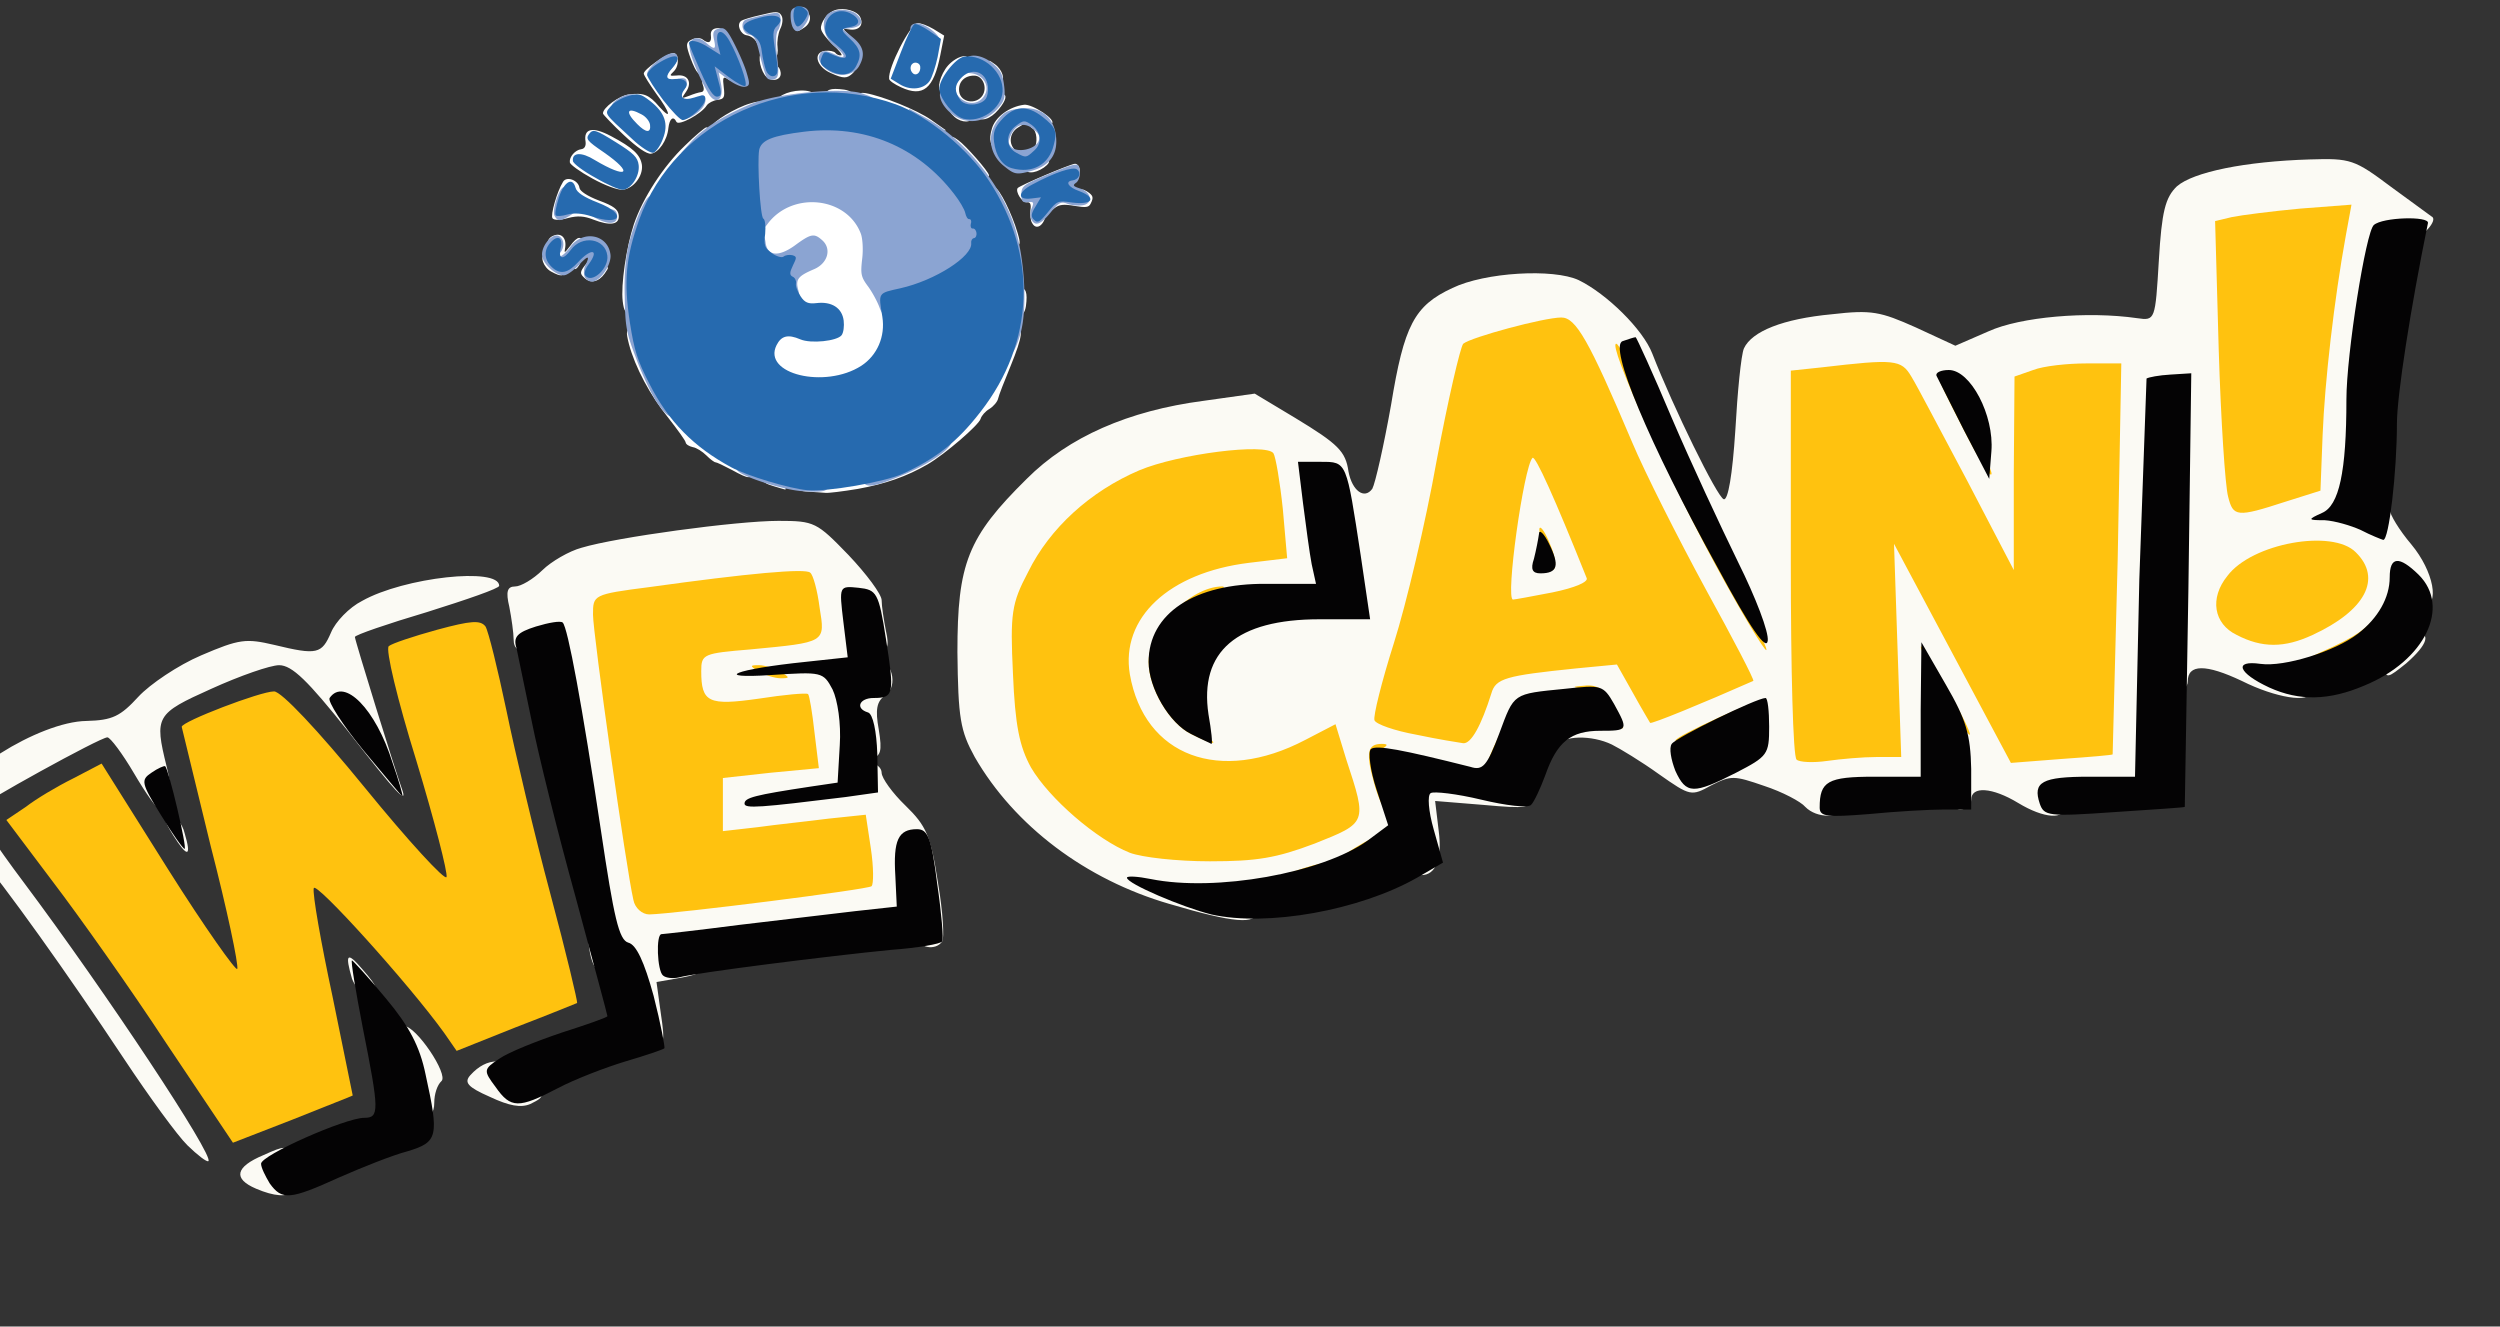
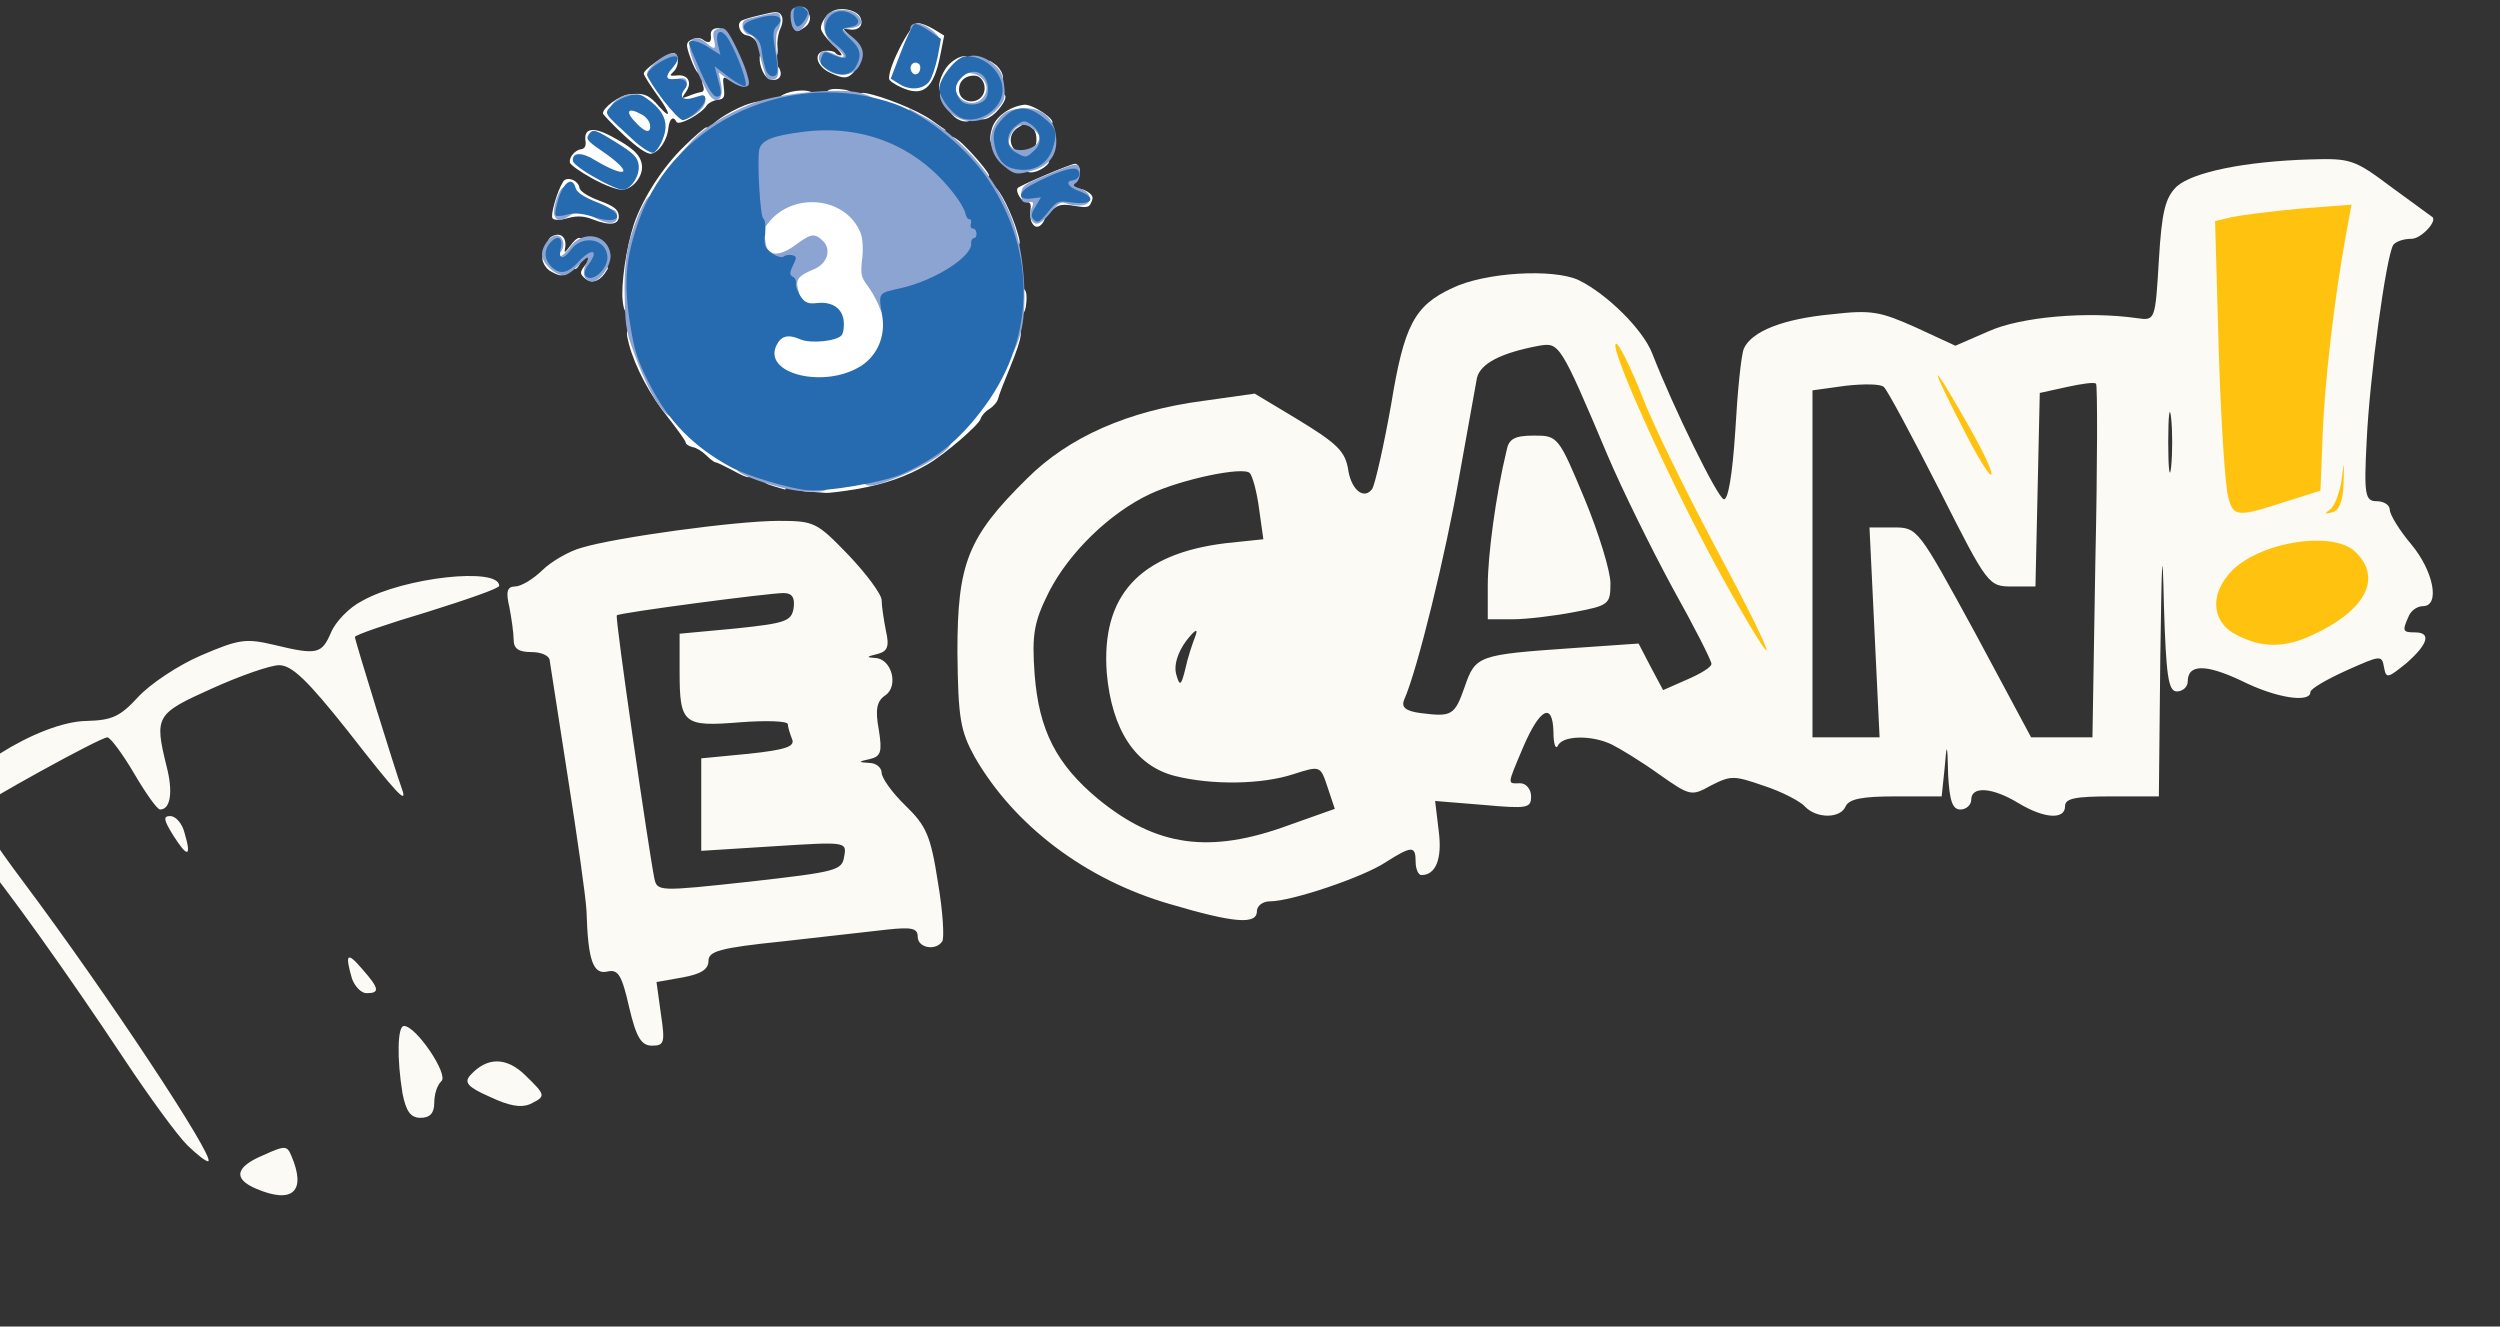
<svg xmlns="http://www.w3.org/2000/svg" width="343" height="182" viewBox="0 0 381.11 202.22">
  <rect x="0" y="0" width="381.11" height="202.22" fill="#333333" stroke="none" />
  <path d="M39.031 181.204c-3.52-1.5-3.19-3.3 1.1-5.1 3.3-1.5 3.63-1.5 4.29.1 2.31 5.4.22 7.4-5.39 5zm-10.45-6.6c-1.54-1.5-5.83-7.4-9.68-13.2-8.69-13.1-18.04-26.2-22.77-31.8-1.98-2.4-3.63-5.4-3.63-6.6 0-4.5 13.42-13 20.68-13.1 3.96-.1 5.17-.7 7.92-3.7 1.76-1.9 6.05-4.8 9.57-6.3 5.83-2.5 6.82-2.6 11.11-1.6 6.6 1.6 7.26 1.4 8.69-1.9.66-1.6 2.75-3.8 4.73-4.8 6.38-3.6 20.9-5.2 20.9-2.3 0 .4-4.95 2.1-11 4-6.05 1.8-11 3.5-11 3.8 0 .5 6.16 20.4 7.15 23.1s-.77.8-8.25-8.8c-6.05-7.6-8.47-10-10.45-10-1.32 0-5.94 1.6-10.34 3.6-8.47 3.8-8.69 4.2-6.82 11.8.99 3.8.66 6.6-.99 6.6-.44 0-2.2-2.5-3.96-5.5s-3.63-5.5-4.07-5.5c-1.1 0-19.36 10.1-20.02 11-.33.4 2.97 5.4 7.26 11.1 12.65 16.9 29.04 41.7 28.16 42.5-.22.2-1.65-.9-3.19-2.4zm32.78-7.9c-.88-5.4-.77-10.3.22-10.3 1.87 0 6.82 7.4 5.72 8.4-.66.6-1.1 2-1.1 3.3 0 1.6-.66 2.3-2.09 2.3-1.54 0-2.2-1-2.75-3.7zm13.31.5c-3.41-1.5-3.96-2.2-2.97-3.3 2.53-2.8 5.5-2.8 8.36 0 3.19 3.1 3.19 3.2.77 4.4-1.43.6-3.19.3-6.16-1.1zm21.23-13.7c-1.1-4.8-1.65-5.8-3.3-5.4-2.2.5-2.97-1.7-3.19-9.2-.11-2.2-1.43-11.4-2.86-20.5l-2.75-17.7c0-.7-1.21-1.3-2.75-1.3-1.98 0-2.75-.5-2.75-1.9 0-1-.33-3.3-.66-5-.55-2.3-.33-3.1.88-3.1.88 0 2.75-1.1 4.18-2.5 1.32-1.3 4.07-2.9 5.94-3.4 5.28-1.6 23.65-4.1 30.03-4.1 5.5 0 5.83.2 10.67 5.2 2.75 2.9 5.06 6 5.06 6.9s.33 3 .66 4.7c.55 2.4.22 3.1-1.32 3.5-1.65.4-1.76.5-.33.6 2.53.1 3.63 4.3 1.54 5.7-1.32.9-1.54 2.2-.99 5.2.55 3.4.33 4.1-1.32 4.5-1.87.4-1.87.5-.11.6.99 0 1.87.7 1.87 1.5s1.65 3.1 3.63 5c3.19 3.1 3.85 4.6 4.95 11.7.77 4.5.99 8.5.66 9-.99 1.5-3.74 1-3.74-.7 0-1.3-.88-1.5-4.62-1.1l-15.95 1.8c-9.68 1-11.33 1.5-11.33 3 0 1.3-1.21 2-3.96 2.5l-3.96.7.66 4.8c.66 4.4.55 4.9-1.32 4.9-1.65 0-2.42-1.2-3.52-5.9zm32.78-22.9c.44-2.3.33-2.3-10.67-1.6l-11.11.7v-7.1-7l7.26-.7c5.61-.6 7.04-1.1 6.6-2.2-.33-.8-.66-1.9-.66-2.3 0-.5-3.3-.6-7.26-.3-8.69.7-9.24.3-9.24-7.8v-5.7l8.58-.8c7.59-.8 8.47-1.1 8.8-3.1.22-1.6-.22-2.3-1.54-2.3-2.2 0-25.08 3-25.41 3.4-.33.2 4.95 36.4 5.72 40.1.44 2 .66 2 14.52.5 13.2-1.5 14.08-1.7 14.41-3.8zm-75.02 18.6c-1.1-3.8-.77-4.2 1.54-1.5 2.64 3 2.75 3.7.66 3.7-.77 0-1.76-1-2.2-2.2zm124.63-11.4c-12.76-3.7-23.65-11.9-29.7-22.4-2.2-4-2.53-5.9-2.64-16 0-13.5 1.54-17.5 10.56-26.4 6.38-6.4 15.51-10.4 26.95-11.9l7.81-1.1 6.16 3.7c6.6 4 7.7 5.1 8.14 8.2.55 2.9 2.42 4.3 3.63 2.6.44-.8 1.76-6.6 2.86-12.8 1.98-12.1 3.52-15.1 9.35-17.8 4.95-2.4 15.4-3 19.25-1.2 4.29 2.1 9.79 7.5 11.22 11.2 3.19 8.2 9.9 21.9 10.89 22.2.66.2 1.32-3.7 1.76-10.4.33-5.9.88-11.6 1.32-12.6 1.21-2.6 5.94-4.5 13.42-5.2 6.05-.7 7.37-.4 12.76 2l6.05 2.8 5.06-2.2c4.84-2.2 15.07-3.1 22.66-2 2.75.4 2.75.3 3.3-8.8.44-7.5.99-9.6 2.75-11.3 2.53-2.2 10.45-3.8 20.24-4.1 6.27-.2 6.82 0 12.43 4.2l6.16 4.5c1.1.5-1.54 3.4-3.08 3.4-1.21 0-2.31.4-2.75.9-1.1 1.7-3.63 20.3-4.07 29.9-.44 8.3-.22 9.2 1.54 9.2 1.1 0 1.98.6 1.98 1.3s1.43 3.1 3.3 5.3c3.41 4.1 4.4 9.4 1.76 9.4-.88 0-1.87.7-2.2 1.6-.99 2.2-.88 2.4.99 2.4 2.53 0 1.98 1.8-1.32 4.7-2.86 2.3-3.08 2.4-3.41.6-.33-1.9-.55-1.8-5.72.5-3.08 1.4-5.5 2.8-5.5 3.3 0 1.7-5.28.9-10.45-1.7-5.5-2.6-8.25-2.6-8.25.1 0 .8-.77 1.5-1.65 1.5-1.32 0-1.65-2.4-1.98-13.2-.22-9.8-.33-7.7-.55 8l-.22 21.2h-7.15c-5.61 0-7.15.3-7.15 1.5 0 2.1-3.19 1.9-7.15-.5s-7.15-2.6-7.15-.5c0 .8-.77 1.5-1.65 1.5-1.21 0-1.65-1.3-1.87-5.2-.11-5.1-.22-5.1-.55-1l-.44 4.2h-7.04c-5.17 0-7.04.4-7.59 1.5-.77 1.9-4.4 1.9-6.16.1-.66-.8-3.52-2.3-6.27-3.2-4.62-1.6-5.06-1.6-8.03-.1-3.08 1.7-3.19 1.7-8.03-1.7-2.64-1.9-5.94-3.9-7.15-4.5-3.08-1.5-7.59-1.4-8.25.2-.33.6-.66-.3-.66-2.1-.11-4.7-2.09-3.6-4.62 2.3-2.53 6-2.42 5.5-.44 5.5.88 0 1.65.9 1.65 2 0 1.8-.55 1.9-7.26 1.3l-7.37-.6.55 4.6c.55 4.2-.44 6.7-2.64 6.7-.44 0-.88-.9-.88-2 0-2.5-.55-2.5-4.51 0-3.41 2.3-14.41 6-17.71 6-1.1 0-1.98.7-1.98 1.5 0 2.1-3.52 1.8-13.31-1.1zm18.15-12l7.04-2.5-1.1-3.3c-1.1-3.3-1.1-3.3-5.17-2-4.84 1.6-12.43 1.7-18.04.3-6.05-1.5-9.68-7-10.45-15.7-.88-11.8 4.95-18.2 18.15-19.8l5.72-.6-.66-4.7c-.33-2.5-.99-5-1.43-5.4-.99-1-10.23.9-15.18 3.2-6.16 2.9-12.32 8.9-15.4 14.9-2.31 4.6-2.64 6.5-2.2 12.6.66 8.5 3.3 13.7 9.68 19 8.91 7.3 17.05 8.4 29.04 4zm89.32-29.4l-.77-16h3.63c3.74 0 3.74.1 12.43 16l8.58 16h4.73 4.62l.44-26.7c.33-14.8.33-27 .11-27.2-.22-.3-2.2 0-4.51.5l-4.07.9-.33 14.8-.33 14.7h-3.52c-3.63 0-3.74-.1-11.11-14.7-4.18-8.2-7.92-15.2-8.47-15.7-.44-.5-3.08-.5-5.83-.2l-5.06.7v26.5 26.4h5.06 5.17l-.77-16zm-62.48 8.3c1.65-4.8 2.09-4.9 16.39-5.9l10.12-.7 1.87 3.6 1.87 3.5 3.63-1.6c2.09-.9 3.74-1.9 3.74-2.4s-2.64-5.7-5.94-11.6c-3.19-5.9-7.7-15-9.9-20.2-7.26-17.2-7.37-17.2-10.45-16.7-5.83 1.1-8.91 2.7-9.46 4.9l-2.75 15.3c-1.98 11.3-6.27 29.1-8.36 33.8-.44 1.1.22 1.7 2.53 2 4.73.6 5.17.4 6.71-4zm-41.03-7.8c.44-1.2-.11-.9-1.43.8-1.32 1.8-1.87 3.7-1.54 5 .55 2 .77 1.9 1.43-.8.33-1.6 1.1-3.9 1.54-5zm170.06-4.8c4.07-2.5 4.73-4.4 1.98-6-1.32-.8-2.97-.5-6.05.9-5.17 2.5-7.15 5.1-4.84 6.4 2.64 1.5 4.84 1.2 8.91-1.3zm-21.34-28.4c-.22-2.1-.44-.4-.44 3.7s.22 5.8.44 3.8c.22-2.1.22-5.5 0-7.5zm18.7 8.3c.11-.1.77-6.5 1.43-14.2.99-13 1.65-17.6 2.86-21.5.55-1.7.55-1.7-8.8-.4l-4.29.6.66 16.7c.22 9.2.88 17.5 1.32 18.5.66 1.4 1.54 1.7 3.74 1.2 1.54-.4 2.97-.8 3.08-.9zm-122.87 17.2c0-4.5 1.21-13.7 2.86-20.5.33-1.8 1.21-2.3 4.18-2.3 3.63 0 3.74.1 7.7 9.6 2.2 5.3 3.96 11.1 3.96 12.9 0 3.2-.22 3.4-5.5 4.4-3.08.6-7.37 1.1-9.35 1.1h-3.85v-5.2zm-200.42 38.1c-1.43-2.3-1.54-2.9-.44-2.9.88 0 1.87 1.2 2.2 2.6 1.1 3.7.44 3.8-1.76.3z" fill="#fbfaf4" />
  <g fill="#ffc20f">
-     <path d="M25.39 159.1c-5.5-8.4-13.31-19.4-17.27-24.6L.97 125l2.97-2c1.54-1.2 4.73-3.1 7.15-4.3l4.4-2.3 10.12 16.1c5.61 8.9 10.45 15.7 10.56 15.2.22-.6-1.54-9-4.07-18.8l-4.4-18.1c0-.8 11.99-5.4 14.08-5.4 1.1 0 6.6 5.8 13.86 14.7 6.6 8.1 12.21 14.2 12.43 13.6s-1.87-8.7-4.62-17.8c-2.86-9.2-4.73-17-4.18-17.4.44-.4 3.74-1.5 7.37-2.5 5.17-1.4 6.6-1.5 7.37-.5.44.7 1.87 6.5 3.19 12.8 1.32 6.4 4.29 19 6.71 28s4.18 16.5 4.07 16.6c-.22.1-4.4 1.8-9.35 3.7l-9.02 3.6-1.87-2.7c-5.39-7.5-19.69-23.3-19.91-22.1-.22.8 1.1 8.3 2.86 16.5l3.08 15.1c-.11.1-4.29 1.7-9.24 3.7l-9.02 3.5-10.12-15.1zm71.17-21.9c-1.1-4.7-6.16-40.6-6.16-43.5 0-3 0-3.1 8.58-4.2 15.07-2.1 23.87-2.9 24.53-2.2.44.3 1.1 2.7 1.43 5.3.88 5.4.99 5.3-10.56 6.4-7.15.6-7.48.7-7.48 3.3 0 4.8 1.1 5.3 8.8 4.2 3.85-.6 7.15-.9 7.48-.7.22.2.66 2.9.99 5.9l.66 5.4-7.37.7-7.26.8v4 4.1l5.28-.6c2.86-.4 7.7-.9 10.78-1.3l5.72-.6.77 5.1c.44 2.9.44 5.5.11 5.8-.55.5-29.81 4.2-33.88 4.3-1.1 0-2.2-1-2.42-2.2zm100.54-4.3c5.06-1.8 7.04-1.7 2.75 0-1.76.8-4.07 1.4-4.95 1.4s.11-.7 2.2-1.4zm-24.86-2.9c-5.06-2-12.32-8.3-15.07-13-1.76-3.2-2.42-6.4-2.75-14.3-.44-9.2-.22-10.7 2.31-15.5 3.3-6.7 9.46-12.3 16.94-15.5 5.94-2.5 19.36-4.2 20.46-2.6.33.5.99 4.3 1.43 8.5l.66 7.5-5.83.7c-12.21 1.5-19.58 8.4-18.15 17 2.2 12.5 13.75 16.8 26.73 10l4.62-2.4 1.65 5.4c3.19 9.7 3.19 9.6-4.84 12.8-5.83 2.2-8.8 2.7-15.95 2.7-5.06 0-10.34-.6-12.21-1.3zm31.57 1.1c3.85-2.8 7.59-4.6 7.59-3.8 0 1-5.5 4.1-7.26 4.1-.44 0-.55-.1-.33-.3zm5.61-11.9c-1.21-4.4-.99-5.8 1.21-5.8.99 0 .99.2 0 .8-1.1.6-1.1 1.7-.22 4.6.66 2.1.88 4 .66 4.2-.22.3-.99-1.4-1.65-3.8zm17.38-2.9c0-.4.77-2.2 1.65-4 .88-1.9 1.54-2.7 1.54-1.9 0 1.4-3.08 7.2-3.19 5.9zm47.08-.5c-.55-.4-.88-13.9-.88-30V56.5l4.73-.5c11.11-1.3 12.1-1.2 13.64 1.4.88 1.4 4.62 8.6 8.58 16l7.04 13.5V72.1l.11-14.7 2.86-1c1.54-.6 5.17-1 8.14-1h5.28l-.55 29.8-.77 29.8c0 .1-3.52.4-7.81.7l-7.7.6-8.91-16.7-8.91-16.7.55 16.3.55 16.2h-3.74c-2.09 0-5.5.3-7.59.6s-4.18.2-4.62-.2zm-92.29-3.9c-3.3-1.6-6.49-7-6.49-11 0-5 6.38-11.5 11.22-11.5.77 0-.33.9-2.42 2.1-5.17 2.8-7.7 5.8-7.7 9.4 0 3.3 2.97 8 6.82 10.7 3.08 2.1 2.42 2.2-1.43.3zm34.32.1c-3.3-.6-6.16-1.6-6.38-2.2s1.1-5.9 2.97-11.8 4.84-18.4 6.49-27.7c1.76-9.4 3.63-17.4 4.07-17.9 1.21-1 12.32-4 14.96-4 2.2 0 4.18 3.4 10.78 19 1.98 4.7 7.04 14.7 11.22 22.4 4.18 7.6 7.48 13.9 7.26 14-7.92 3.5-15.51 6.6-15.73 6.4-.11-.2-1.32-2.2-2.64-4.6l-2.42-4.3-6.27.6c-10.67 1.1-12.21 1.5-12.87 3.8-1.54 4.9-3.08 7.7-4.29 7.6-.66-.1-3.85-.6-7.15-1.3zm20.79-21.7c3.41-.7 5.5-1.6 5.17-2.2-4.84-12.1-7.81-18.7-8.25-18.3-1.32 1.3-4.18 21.6-2.97 21.6.22 0 2.97-.5 6.05-1.1zm-.77-4.2c0-.7-.33-2.2-.77-3.4-1.21-3.4 0-2.8 1.32.7.66 1.6.77 3.2.33 3.4-.44.3-.88 0-.88-.7zm19.47 26.8c0-.7 13.31-6.7 13.86-6.3.22.2-2.86 1.8-6.71 3.6-3.96 1.7-7.15 3-7.15 2.7zm40.92-7.1c-1.98-3.5-3.52-6.8-3.52-7.2.11-.4 1.87 2.4 3.96 6.2 2.09 3.7 3.74 7 3.52 7.2s-1.98-2.6-3.96-6.2zm-50.82 2.7c-.77-1.7-2.31-3.2-3.63-3.4-2.42-.4-2.42-.4 0-.6 1.76-.1 2.97.8 4.18 3 .99 1.7 1.54 3.3 1.32 3.5-.22.3-1.1-.9-1.87-2.5zm-129.8-6.1c-1.43-.9-1.43-1 0-1 .88 0 2.42.5 3.3 1 1.43.9 1.43 1 0 1-.88 0-2.42-.5-3.3-1zm238.15-3c5.28-2.3 7.48-3.8 9.13-6.5.99-1.5 1.21-1.6 1.32-.4 0 2.7-9.35 8.9-13.42 8.9-.77 0 .55-.9 2.97-2z" />
    <path d="M261.56 86.197c-7.48-13.8-16.5-33.8-15.18-33.8.44 0 2.2 3.6 3.96 8 1.65 4.4 6.82 14.8 11.22 23.1 4.51 8.4 8.03 15.4 7.7 15.6-.22.2-3.74-5.6-7.7-12.9zm79.42 10.6c-3.52-1.7-4.18-5.6-1.43-9 3.74-5 16.06-7.2 19.58-3.6 4.07 4 1.43 8.9-6.6 12.6-4.29 2-7.7 2-11.55 0zm-1.32-21.1c-.44-1.6-1.1-11.6-1.43-22.4l-.55-19.6 2.53-.6c1.43-.3 6.16-.9 10.45-1.3l7.81-.6-.88 4.8c-1.76 9.7-3.19 22.1-3.52 30.3l-.33 8.5-5.39 1.7c-7.37 2.4-7.92 2.3-8.69-.8zm15.51 2c.66-.4 1.43-2.4 1.76-4.3.44-3.4.44-3.3.33.4-.11 2.6-.66 4.1-1.76 4.3-1.1.3-1.21.2-.33-.4zm-55.77-12.1c-5.39-10.4-5.28-11.2 0-1.9 2.53 4.3 4.4 8.2 4.18 8.6-.22.5-2.09-2.6-4.18-6.7z" />
  </g>
-   <path d="M41.118 180.403c-.66-1.1-1.32-2.4-1.32-3 0-1.3 12.87-7 15.73-7 2.31 0 2.31-1-.22-13.7-1.1-5.7-1.87-10.3-1.65-10.3.11 0 2.53 2.6 5.17 5.8 3.52 4.2 5.17 7.3 6.05 11.6 2.09 9.5 1.87 10.3-2.75 11.7-2.31.6-7.04 2.5-10.45 4-7.48 3.4-8.69 3.5-10.56.9zm34.43-14.7c-1.87-2.5-1.87-2.7.55-4.3 1.43-1 5.72-2.7 9.57-4 3.74-1.2 6.93-2.3 6.93-2.5s-2.2-8.3-4.84-18.1c-2.75-9.9-5.72-21.9-6.71-26.9l-2.31-11.1c-.55-1.7.11-2.4 2.97-3.3 1.98-.6 3.74-.9 4.07-.6.77.7 2.97 12.6 5.83 31.7 1.98 13.3 2.75 16.7 4.18 17.1 1.21.3 2.42 2.9 3.85 8.1 1.1 4.3 1.76 7.9 1.65 8-.22.2-2.86 1.1-5.94 2-2.97.9-7.7 2.7-10.34 4.1-5.94 3.1-7.15 3.1-9.46-.2zm25.52-17c-.88-.7-1.1-6.3-.22-6.3.22 0 5.61-.6 11.77-1.4l17.71-2.1 6.38-.7-.22-4.7c-.33-5.4.44-7.1 3.3-7.1 1.65 0 2.2 1.3 3.08 8.3.66 4.5.99 8.5.77 8.8-.22.4-3.74 1-7.81 1.3-9.24.9-29.92 3.5-32.34 4.2-.88.2-1.98.1-2.42-.3zm83.6-9.3c-4.4-1.1-12.87-4.7-12.87-5.6 0-.3 1.65-.2 3.63.2 9.9 2 26.18-.9 33.11-5.9l3.08-2.3-1.76-5.4c-.99-3-1.32-5.8-.88-6.2.77-.7 4.84.1 15.18 2.7 1.87.6 2.53-.1 4.4-5.1 2.31-6.2 1.98-6 10.01-6.8 5.5-.6 5.83-.6 7.48 2.3 2.2 4 2.2 4.1-2.09 4.1-4.51 0-6.6 1.7-8.36 6.7-.77 2.1-1.76 4.2-2.2 4.6-.44.5-3.85.1-7.59-.8s-7.26-1.3-7.7-1c-.55.3-.33 2.8.44 5.5l1.43 5.1-3.96 2.3c-8.8 5-22.88 7.5-31.35 5.6zm-160.16-15.2c-2.97-4.8-3.08-5.3-1.43-6.4.99-.7 1.98-1.1 2.09-1 .55.4 3.41 12.6 2.97 12.6-.22 0-1.87-2.3-3.63-5.2zm252.89-1.1c0-4 1.21-4.7 8.36-4.7h7.04v-10.2l.11-10.3 3.74 6.5c3.08 5.3 3.74 7.6 3.85 12.8v6.2h-4.07c-2.31 0-7.48.3-11.55.7-6.38.5-7.48.4-7.48-1zm33.55-.6c-1.1-3.3.33-4.1 7.59-4.1h6.93l.66-30.1 1.1-30.6c.33-.2 1.87-.5 3.63-.6l3.19-.2-.44 33-.55 33.1c0 .1-4.84.4-10.78.8-10.01.7-10.67.6-11.33-1.3zm-197.45 0c0-.9 1.54-1.3 10.12-2.6l4.07-.6.33-5.7c.22-3.3-.33-6.9-1.1-8.5-1.43-2.7-1.65-2.7-9.35-2.2-9.24.6-5.5-.9 5.17-2l6.49-.7-.66-5.4c-.66-5.5-.66-5.5 2.31-5.2 2.75.3 3.08.7 4.18 7.8 1.32 8.4 1.21 9-1.87 9-2.2 0-2.86 1.6-.88 2.2.77.2 1.32 2.9 1.43 6.3l.11 5.9-4.95.7c-12.98 1.6-15.4 1.8-15.4 1zm-58.08-8.1c-3.19-3.9-5.5-7.5-5.17-8 2.2-3.2 7.04 1.7 9.57 9.8.99 2.8 1.65 5.2 1.54 5.2s-2.75-3.2-5.94-7zm199.98 3.1c-.66-1.7-.99-3.5-.55-4.1.66-1 12.98-7 14.3-7 .33 0 .55 2 .55 4.4 0 4.2-.22 4.5-5.06 7-6.49 3.3-7.59 3.3-9.24-.3zm-73.81-5.6c-3.3-1.6-6.49-7-6.49-11 0-7.4 7.04-12 17.93-11.9h7.59l-.66-3c-.33-1.7-.88-5.9-1.32-9.3l-.77-6.3h3.52c3.96 0 3.85-.1 6.05 14.3l1.43 9.7h-7.7c-12.65 0-18.37 4.9-16.94 14.5.44 2.5.66 4.5.44 4.5-.11-.1-1.54-.7-3.08-1.5zm164.34-7.1c-4.73-2.2-5.5-4.2-1.32-3.6 3.63.5 11.33-1.9 14.85-4.6 3.08-2.4 4.84-5.5 4.84-8.6 0-3.2 1.43-3.3 4.4-.4 4.95 4.9.99 13.1-8.25 16.9-5.39 2.3-9.9 2.4-14.52.3zm-84.15-18.4c-10.45-18.9-16.61-33.7-14.41-34.4.88-.3 1.76-.6 1.98-.6.11 0 2.64 5.5 5.5 12.3 2.86 6.7 7.48 16.6 10.12 22 2.64 5.3 4.73 10.7 4.51 12-.22 1.5-2.53-1.7-7.7-11.3zm-27.94-1.2c.33-1.3.66-3 .77-3.8 0-.8.77-.1 1.54 1.5 1.65 3.3 1.32 4.5-1.32 4.5-1.21 0-1.54-.6-.99-2.2zm126.06-4.4c-1.54-.7-3.96-1.4-5.5-1.5-2.64 0-2.64-.1-.44-1.1 2.64-1.1 3.74-6.3 3.74-17.3 0-6.9 2.97-25.6 4.18-26.6 1.32-1.2 8.47-1.4 8.25-.3-2.64 12.9-4.73 26.3-4.73 30.6 0 7.3-1.21 17.8-2.09 17.7-.33-.1-1.87-.7-3.41-1.5zm-60.5-15.2l-4.18-8.3c-.22-.5.66-.9 1.87-.9 3.3 0 6.93 6.9 6.49 12.4l-.33 4.2-3.85-7.4z" fill="#040304" />
  <g transform="matrix(.49 -.06 .06 .49 125.77 37.84)">
    <path d="M-9.001 75.005c-.8-.2-3.2-.6-5.2-1-2.4-.4-3.8-1.1-3.8-2 0-1.3 1.8-1.4 11.3-.9 8.8.5 12.3.3 16.6-1 3-.9 7-1.6 8.8-1.6 2.2 0 3.3-.5 3.3-1.4 0-.8.9-1.7 2-2.1 5.5-1.8 21.5-18.2 26-26.8 2.3-4.3 4.1-6.7 5.3-6.7 2.7 0 2 2.9-2.8 11.5-2.5 4.4-4.8 8.7-5.1 9.6s-1.7 2.2-3 2.8c-1.4.6-2.7 1.8-3.1 2.7-.7 1.8-12.2 9.5-18 12-6.8 2.9-13.6 4.4-22.3 4.9-4.7.2-9.2.2-10 0zm-15.7-4c-4.3-1.8-4.2-3.5.2-3.5 3.1 0 3.5.3 3.5 2.5 0 1.4-.1 2.5-.2 2.5-.2-.1-1.8-.7-3.5-1.5zm-12.1-6.5c-2.3-1.6-4.5-3-4.8-3s-1.5-1.1-2.5-2.4c-1.1-1.4-2.8-2.8-3.9-3.1-1.1-.4-2-1.1-2-1.7s-2-4.2-4.4-8.2c-4.7-7.5-8.3-16.8-9.3-24.1-.5-4-.3-4.5 1.3-4.5 1.5 0 2.2 1.4 3.7 7.3.9 4 1.7 7.9 1.7 8.6s.7 1.9 1.5 2.7c.8.9 1.5 2.6 1.5 4s.6 2.4 1.5 2.4c.8 0 2 1 2.6 2.2 1.8 3.4 10 11.8 14.7 15 3 2.1 4.2 3.6 4.2 5.3 0 3.2-.8 3.1-5.8-.5zm20.3-23.9c-6.2-2.8-8.6-10.7-4.9-16 1.4-2 2.3-2.2 6.8-1.8 2.8.2 6.5 1 8.3 1.7 2.6 1.2 3.4 1.2 4.8 0 1.6-1.3 1.5-1.5-.5-3.2-1.2-1-3.7-1.8-5.6-1.8-2.3 0-3.7-.6-4.4-1.9-1.4-2.7-1.3-11.4.2-12.9.9-.9.5-1.2-2.1-1.2-6 0-7.1-1.3-7.1-8.5 0-6.9.8-8.2 6.3-11.2 3.9-2.1 14.5-2.3 20-.4 2.1.7 4.9 2.8 6.5 4.9 2.4 3.2 2.7 4.4 2.9 12.6.1 5.5.7 10.7 1.7 13.1 2.2 5.8 2.1 15.7-.4 20.4-2.9 5.9-8.4 8.1-19.6 8.1-6.4 0-10-.5-12.9-1.9zm13-39.2c1.5-1.5-1.7-1-4.5.7l-2.5 1.5 3-.6c1.7-.4 3.4-1.1 4-1.6zm59.5 22.1c0-3.3.3-4 2-4 2.1 0 2.5 1.6 1.4 5.8-1.1 3.9-3.4 2.7-3.4-1.8zm-120-14.8c0-5.1 3.1-16.4 6.3-23.2 3.7-7.7 11.2-16.7 18.6-22.2 3.5-2.7 6.8-4.8 7.2-4.8 1.7 0 .9 5.1-.8 5.7-3.6 1.3-19.6 18.6-20.8 22.3-.4 1.1-1.3 2-2.1 2-.9 0-1.4 1.1-1.4 3.4 0 1.9-.4 3.6-1 3.8-.5.2-1.2 4-1.6 8.6-.6 7.1-.9 8.2-2.5 8.2-1.5 0-1.9-.8-1.9-3.8zm119.4-8.2c-.4-3.3-1.1-6-1.5-6-.5 0-.9-1.6-.9-3.6 0-2.4.4-3.4 1.3-3.2 1.4.5 4.3 8.7 5.3 14.8.6 3.6.4 4-1.4 4s-2.2-.8-2.8-6zm-130.4-.6c-1.1-1.3-1-1.9.8-3.7 1.9-1.9 2.2-1.9 2.2-.4 0 1.2.8 1.7 2.7 1.7 2.5 0 2.6 0 .8 2-2.2 2.4-4.8 2.6-6.5.4zM64.4-.003c-.4-.8-.3-2.6 0-4 .5-1.8.2-2.5-.8-2.5-1.5 0-3.2-3.7-2.3-4.7.7-.7 16.7-5.3 18.4-5.3.7 0 1.3.8 1.3 1.9 0 1.9-3.4 3.1-8.6 3.1-2.6 0-3.7 2.4-3.2 6.9.4 4.4-3.5 8.1-4.8 4.6zm-149.2-3.1c-2.2-1.5-3.1-5.4-1.2-5.4.6 0 1-1.1 1-2.4 0-1.6.7-2.7 2.1-3.1 2.6-.8 4.1 1.1 3.3 4-.6 1.9-.5 1.8 1.5-.2 2.8-3 4.1-2.9 4.1.2 0 1.6-.6 2.5-1.5 2.5-.8 0-1.5.5-1.5 1 0 .6.5 1 1.1 1 .8 0 .7.5-.2 1.6-.8 1-1.5 1.2-1.7.5-.6-1.7-3.2-1.3-3.2.4 0 1.9-1 1.9-3.8-.1zM70-5.503c0-2.8.2-3 3.9-3 2.2 0 4.2.5 4.4 1.3.4.9.8.9 1.5-.2.9-1.2 1.3-1.2 2.6-.2 1.8 1.5 1.9 2.1.7 3.9-.7 1.1-1.6 1.1-5 .1-3.3-1-4.7-1-6.2-.1-1.7 1.1-1.9.9-1.9-1.8zm-140-12c-2.6-1.4-4.6-1.8-7.6-1.4-2.5.4-4.4.2-4.8-.5-.6-1 2.4-8.1 4.6-10.8 1.3-1.7 4.8.1 4.8 2.5 0 1 2.1 2.8 5.5 4.6 4.3 2.2 5.5 3.4 5.5 5.2 0 3-3 3.1-8 .4zm118-.9c0-2.3-.5-3-2.2-3.3-1.9-.2-2.4-1-2.6-4.3-.3-3.9-.3-3.9 1.7-2.1 2.1 1.9 8.1 10.7 8.1 11.9 0 .4-1.1.7-2.5.7-2.1 0-2.5-.5-2.5-2.9zm16 .9c0-1.7.7-2 4-2 4.3 0 5.2 1.3 2.1 3-3.3 1.7-6.1 1.2-6.1-1zm-7.6-5.3c-1.9-2.3-2.2-4.3-.8-7.5 1.4-3.5 6.2-6.2 10.8-6.2 2.6 0 9.7 6.1 7.7 6.8-.6.2-1.1 2.1-1.1 4.3 0 3.7-.1 3.9-3.2 3.9-2.5 0-2.9-.3-2-1.2 1.4-1.4 1.6-5.4.2-6.3-.5-.3-.7-1.3-.4-2.3.4-1 .2-1.3-.3-.7-.4.6-2 1.6-3.5 2.2-3 1.3-3.8 4.9-1.6 7.1.9.9.5 1.2-1.7 1.2-1.7-.1-3.5-.6-4.1-1.3zm-125.1-7.3c-3.5-2.5-6.3-5.1-6.3-5.8 0-1.7 2.1-3.6 4-3.6 1 0 1.6-.8 1.6-2.1-.2-4.2 2.7-4.5 8-.8 6.3 4.4 8.3 6.8 8.4 10 0 3.4-3.4 6.9-6.8 6.9-1.6-.1-5.3-2-8.9-4.6zm100.2-3.9c-1.6-1.3-5.7-3.7-9.2-5.2-5-2.3-6.3-3.2-6.3-5.1 0-2 .4-2.2 2.3-1.7 5.2 1.6 15.1 7.1 19 10.6l4.2 3.8H38c-2.2 0-4.6-.9-6.5-2.4zm13.1-1.4c-1.3-1.5-1.4-2-.4-2.4s1-.6.1-.6c-.7-.1-1.3-1.2-1.3-2.6s-.4-2.5-1-2.5c-1.9 0-1-3.8 1.6-6.9 2.5-3 7.4-4.4 7.4-2.1 0 .6.9 1 2 1 1.3 0 2 .7 2 2 0 1.1.5 2 1 2 .6 0 1-1 1-2.2 0-2 .1-2.1 2-.3 2.1 1.9 2.7 5.5 1 5.5-.5 0-1 .9-1 2s.5 2 1 2c1.8 0 1.1 2-1.6 4.5-2.9 2.7-5.9 3.2-6.8 1.3-.5-1-.7-1-1.2 0-.8 1.8-3.8 1.5-5.8-.7zm9.4-5.5c1.9-2.3.8-6.1-1.8-6.4-3-.4-5.2 1.4-5.2 4.3 0 3.4 4.7 4.8 7 2.1zm-111.4-1.3c-3.1-3.7-5.6-7.1-5.6-7.4 0-1.7 5.6-4.9 8.6-4.9 4.7 0 6.2.8 8.9 4.9 3.5 5 3.1 2.1-.5-4.2-1.6-3-3-5.9-3-6.5 0-1.2 7.4-5.2 9.7-5.2 1.9 0 1.6 4.1-.4 5.6-1.6 1.2-1.6 1.3.8 1.4 3.4 0 4.5 2.7 2.2 5.3-1.8 2-1.7 2 .7 1.4 1.4-.4 3.1-.7 3.9-.7s1.1-.7.8-2 0-2 .9-2c.8 0 1.4-.9 1.4-2 0-1.6.7-2 3.5-2 3.3 0 3.5.2 3.5 3.1 0 2.7-.2 3-1.5 1.9s-1.5-.7-1.5 2.4-.3 3.6-2.4 3.6c-1.3 0-2.9.6-3.5 1.3-1.9 2.4-9.4 5.3-9.9 3.9-.7-2.1-2-1.3-2.7 1.6-.8 3.7-3.9 7.2-6.3 7.2-1.3 0-4.1-2.5-7.6-6.7zm27.4.6c0-1.3 8-4.9 12.6-5.6 2.9-.5 3.4-.3 3.4 1.3 0 1.4-1.4 2.3-5.8 3.7-6.4 2-10.2 2.2-10.2.6zm36-4.9c0-2.1 1.6-2.5 5.8-1.4 3.9 1.1 2.7 3.4-1.8 3.4-3.3 0-4-.3-4-2zm23.3 0c-1.8-1.1-3.3-2.4-3.3-3 0-3.4 8.5-16 10.8-16 .9 0 3 1.1 4.7 2.4l3 2.4-1.9 5.8c-3.3 10.1-6.9 12.4-13.3 8.4zm-38.3-.4c0-1.8 5-3 9-2.1 1.7.4 3 1.3 3 2.1 0 1-1.5 1.4-6 1.4s-6-.4-6-1.4zm17.3-6.6c-4.2-2.5-4.7-7-.9-7 1.4 0 2.8.5 3.1 1 .3.6 1.1 1 1.7 1 .5 0-.4-1.6-2.1-3.5-1.7-2-3.1-4.4-3.1-5.4 0-2 2.7-4.8 5-5.2 2.9-.6 6.9 1.1 7.5 3.2.8 2.6-1.1 4.1-4 3.2-1.8-.5-1.9-.4-.5 1.2 1.3 1.6 1.3 1.8 0 1.3-.8-.2-1.6-1.7-1.8-3.1-.5-4.2-2.4-3.2-2 1.1.2 2.9.8 3.8 2.4 4 2.9.4 4 7 1.6 9-2.1 1.6-3.1 1.5-6.9-.8zm-20.3-1.9c-1.4-2.7-1.3-7.1.3-7.1.8 0 .8-.3.1-.8-.6-.4-1.4-1.5-1.7-2.5-.4-1.1-1.6-2.1-2.7-2.4-1.9-.5-2.8-3.7-1.2-4.6.4-.3 3.2-.8 6.3-1.1 4.8-.6 5.7-.5 6.3 1 .4.9 0 2.7-.9 4-.8 1.3-1.5 3.7-1.5 5.4 0 1.6-.4 3-1 3-.5 0-1 .7-1 1.5s.5 1.5 1 1.5c.6 0 1 .9 1 2 0 2.6-3.6 2.7-5 .1zm-20.8-3.8c-.5-1-1.2-3.5-1.6-5.5-.6-3.1-.4-3.7 1.5-4.3 1.1-.4 2.6-.2 3.2.4 1.7 1.7 2.7 1.3 2.7-.9 0-1.3.7-2 2-2 1.7 0 2 .7 2 4.5 0 4.5 0 4.5-3.5 4.5-3.1 0-3.5.3-3.5 2.5 0 2.9-1.5 3.3-2.8.8zm32-11c.2-2 .9-2.9 2.6-3.1 2.8-.4 3.1 3.3.3 4.8-2.9 1.5-3.3 1.3-2.9-1.7z" fill="#fff" />
    <path d="M-16.599 73.505c-5.3-1.1-16.5-6.2-18.3-8.3-2.4-3 4.6-2.1 13.4 1.8 4.4 1.9 9.2 3.5 10.8 3.5 2 0 2.7.5 2.7 2 0 2.2-1.5 2.4-8.6 1zm19.6-1c0-1.4.7-2 2.1-2 3.2 0 12.9-3 16.3-5.1 1.7-1 4.8-1.9 7-1.9 3.4 0 3.7.2 2.5 1.6-1.9 2.3-8.5 5.4-16.1 7.5-9 2.5-11.8 2.5-11.8-.1zm-60.4-31.7c-1.3-2.7-3.4-8.9-4.6-14-2.1-8.4-2.2-10.1-1.2-19.6.6-6.7 1.9-12.6 3.5-16.6 2.6-6.4 6.6-13.1 8-13.1 1.7 0 .5 6.5-2.2 11.8-4.2 8.3-5.3 13.3-5.3 24.2.1 8.1.5 10.8 3.1 18 4.7 12.7 3.8 19.2-1.3 9.3zm109.7-5.4c.4-2.4 1.3-6.9 2.2-9.9 4.9-17.5-1.3-37.8-16.2-52.8-5.2-5.2-7.3-8-7.3-9.8v-2.5l4.6 3.3c11.1 7.9 21 23.6 23.4 37.2 1.8 9.9.8 24.7-2.1 32.1-3 7.4-5.5 8.7-4.6 2.4zm-37.8-15.1c-.4-1.8-1.6-4.9-2.7-6.9-1.9-3.3-1.9-4.2-.8-8.8.7-2.8.9-6.3.5-7.8-3-11.9-19.6-15.6-28.3-6.3-1.2 1.3-2.5 1.8-3.7 1.4-1.8-.7-1.8-2.8.1-21.6.9-9.1 1.1-9.2 16.4-9.6 11.1-.3 14.2 0 20 1.7 13.7 4.2 26.2 15.6 31.4 28.7 2.6 6.4 3.5 14.4 1.6 14.4-.5 0-1 .6-1 1.4 0 4.1-12.4 10.1-23.4 11.2-6.1.6-6.6.9-6.6 3 0 3.6-2.7 2.9-3.5-.8zm-29.1-10.7c-.5-3.7-1.1-5.1-2.5-5.4-1.1-.3-1.9-1.2-1.9-2.1s-.7-1.6-1.5-1.6c-1 0-1.5-1.1-1.5-3.5 0-2.8.4-3.5 2-3.5 1.5 0 2 .7 2 2.5 0 4.2 3.3 5 8.7 2.1 5.5-3.1 6.5-3.2 8.7-.7 2.7 3 .9 7.3-3.5 8.6-5.2 1.5-6.1 2.4-5.7 5.6.4 2.5.1 2.9-1.8 2.9-2 0-2.4-.6-3-4.9zm-60.1-9.7c-.3-.9-.1-2.5.5-3.5 2-3.1 1.4-3.2-1.9-.5-1.7 1.4-3.8 2.6-4.8 2.6-2.4 0-6.1-4.1-6.1-6.8 0-2.8 3.5-6.3 5.5-5.6 1.8.7 2 3.5.3 5.2-.7.7-.8 1.2-.2 1.2s2.1-1.1 3.4-2.5c4.5-4.8 12-2.4 12 3.9 0 3-3.9 7.6-6.5 7.6-.9 0-1.8-.7-2.2-1.6zm139-1c-.3-.9-.1-2.5.6-3.5.9-1.6.8-1.9-1-1.9-1.6 0-2-.5-1.7-2.7.3-2.3 1.1-2.8 6.5-4.4 12.1-3.4 12.3-3.4 12.3-.5 0 1.4-.7 2.9-1.5 3.4-1.3.7-1.2 1 1 2 3.4 1.6 3.4 5.2-.1 5.2-1.4 0-3.5-.5-4.6-1.1-1.7-.9-2.5-.6-5.2 2-3.6 3.5-5.4 3.9-6.3 1.5zm-132.5-16.1c-3.9-2.5-3.5-3.5 1.5-3.1 3.4.2 4.2.7 4.2 2.3 0 2.6-2.3 2.9-5.7.8zm126.3-1.1c-4.2-4.1-4.4-10.3-.4-14.4 2.2-2.3 3.5-2.8 7.3-2.8 6.2 0 10 3.7 10 9.7 0 5.8-3.1 9.1-9.2 9.9-4.3.6-5 .4-7.7-2.4zm11.3-6.4c.8-1.3.6-2.2-.8-3.7-2.5-2.8-5.2-2.6-7.2.4-1.3 2.1-1.4 2.8-.4 4.1 1.7 1.9 6.9 1.5 8.4-.8zm-151.1 4.6c-.6-1.7 2.4-8.4 3.9-8.4.4 0 .8 1.1.8 2.5 0 1.6.6 2.5 1.5 2.5 2.5 0 1.7 2.4-1.2 3.8-3.5 1.6-4.2 1.5-5-.4zm125.6-16.3c-3.5-3.5-4-8.1-.9-8.1 1 0 2.4.9 3 2 2.3 4.3 7 4.7 9.1.9 1.3-2.5-.4-5.7-3.6-6.5-2.6-.6-2.9-1.2-1.9-3.8s5.3-1.9 8.5 1.3c2.3 2.4 2.9 3.8 2.9 7.4 0 3.8-.5 4.9-3.1 7.1-4.4 3.7-10.1 3.6-14-.3zm-80.9-1.3c4.1-3.6 11.1-6.9 19.8-9.3 8.2-2.3 28.7-1.8 34.5 1 5.3 2.5 4.7 3.8-1.5 3.1-14.2-1.6-25.1-1.8-29.6-.6-5.7 1.6-18.6 7.1-19 8.2-.2.4-2 .8-4 .8l-3.7-.1 3.5-3.1zm-2-9.2c0-2.2.4-2.6 3-2.6 1.7 0 3-.4 3-1a1.08 1.08 0 0 1 1-1c1.6 0 1.2 2.6-.7 4.2-1 .9-2.8 1.9-4 2.2-2 .6-2.3.4-2.3-1.8zm8.9-5.3c-2.2-5.3-3.9-11.6-3.9-14 0-3.3 2.7-4 5.1-1.4 2.6 2.8 3 2.7 2.7-.6-.2-2.2.2-2.9 1.9-3.1 1.8-.3 2.5.6 4.2 5.3 1.1 3 2.4 7.3 2.7 9.5.6 3.4.4 4-1.2 4-1 0-3-1.2-4.6-2.7l-2.8-2.7.3 3.9c.3 5-2.7 6.2-4.4 1.8zm-29.9.7c0-1.3 3.4-3 5.9-3 1.4 0 2.1.6 2.1 2 0 1.7-.7 2-4 2-2.2 0-4-.4-4-1zM7-54.902c-1.3-1.5-2-3.2-1.7-4 .8-2 2.1-2 5.2 0 3.2 2.1 3.2.4 0-2.6-2.7-2.6-3.4-7.7-1.3-9.8 1.9-1.9 7.3-1.4 9.2.7 2.2 2.4 1.3 4.1-2.1 4.1h-2.7l2.7 2.8c3.1 3.2 3.4 5.8 1.1 9-2.1 3.1-7.3 3-10.4-.2zm-47-.5c0-1.5.6-2.1 2.1-2.1 1.4 0 1.9.5 1.7 1.7-.5 2.6-3.8 2.9-3.8.4zm28.6 1c-.3-.5-.9-3.7-1.3-7.1-.5-4.9-1-6.4-2.5-6.8-2-.5-2.5-4.1-.5-4.7.6-.2 3.3-.5 6-.8 4.3-.4 4.7-.3 4.7 1.7 0 1.2-.6 2.8-1.2 3.5-.8.7-1.3 3.9-1.3 7.9 0 5.4-.3 6.7-1.7 7-.9.2-1.9-.1-2.2-.7zm48.1-5.7c-2.9-2.5-3.1-5.4-.4-5.4 2.3 0 6.7 4 6.7 6.1 0 2.7-2.9 2.4-6.3-.7zm-84.7.1c0-1.7 5.6-5.5 8.3-5.5 2.5 0 2.1 2.6-.9 4.9-3.1 2.5-7.4 2.8-7.4.6zm46.4-8.9c-.3-.8-.4-2.5-.2-3.8.2-1.7.9-2.3 2.8-2.3 3.1 0 3.9 2.9 1.4 5.6-2 2.3-3.3 2.4-4 .5z" fill="#8ba4d2" />
    <path d="M-14.501 73.501c-5.3-1.1-18-6.7-22.5-9.9-10.7-7.6-17.5-16.4-21.9-28.6-2.8-7.6-3.4-10.6-3.7-19.5-.4-13 1.2-20.2 6.7-31.2 14.7-29.2 52.7-41 82.9-25.8 9.4 4.7 20.7 16.6 25.8 27 12.2 24.7 8 51.2-11.3 70.5-8.2 8.3-15.3 12.6-26 16-5.8 1.9-24.2 2.8-30 1.5zm21.2-36.1c5.3-2.6 8.5-8.1 8.3-14.2-.3-7.7-.6-7.4 6.6-8.1 11-1.1 23.4-7.1 23.4-11.2 0-.8.5-1.4 1-1.4.6 0 1-.7 1-1.5s-.4-1.5-1-1.5c-.5 0-.7-.7-.4-1.5.4-.8.2-1.5-.3-1.5s-.9-.9-1-2.1c-.1-1.1-1.3-3.9-2.7-6.2-9.4-15.9-24.9-24.7-43.6-24.7-10 0-13.5 1-14.5 3.9-1.1 3.7-2.2 20.6-1.3 21.2.5.3.5 2.4 0 4.7-.9 3.6-.7 4.3 1.3 6.2 1.3 1.2 2.9 1.9 3.5 1.5s1.8-.4 2.7-.1c1.4.6 1.3.9-.2 3.2-1.3 2-1.4 2.8-.5 3.4.7.4 1 1.4.8 2.1-.3.8.1 2.6.9 4.2 1 2.1 2.1 2.7 4.6 2.7 4.7 0 7.7 2.4 7.7 6.4 0 1.7-.5 3.7-1.2 4.4-1.6 1.6-9.7 1.5-12.8-.3-3.6-2.1-5.7-1.8-7.5.9-5.5 8.3 13.2 15.3 25.2 9.5zm-81.2-38c-.4-.6.2-2.1 1.4-3.3 4-4.2 1.6-5.1-3.1-1.1-3.5 3-5.9 3.2-8.1.7s-2.1-5.5.2-7.6c2.6-2.4 4.3-1.3 3.1 1.9-1.3 3.4.3 3.9 3 1 4-4.3 11-2.3 11 3.1 0 4-5.8 8.1-7.5 5.3zm139.7-.2c-1-1.1-.8-2 .9-4.1l2-2.6h-3c-4.4 0-4-2.4.7-4.2 7.4-2.9 13.3-4.1 14.4-3 1.3 1.3.2 3.2-1.8 3.2-2.4 0-1.6 1.9 1.6 3.5 5.4 2.8 3.6 4.9-2.8 3.2-4-1.1-4.3-1-7.5 2.1-2.8 2.7-3.6 3.1-4.5 1.9zm-135.7-17.8c-2.6-1.2-5.1-1.7-7.2-1.4-1.7.3-3.4.2-3.6-.2-.3-.5.5-2.8 1.6-5.3 2.3-4.8 5-5.9 5.5-2.4.2 1.5 2.2 3.2 6.3 5.4 8.6 4.6 6.2 8.2-2.6 3.9zm130.8 1.1c-2.9-1.2-4.5-4.4-4.5-8.8 0-2.8.7-4.3 3.1-6.4 4.4-3.9 8.4-3.7 12.7.6 3.6 3.6 4 5 2.4 9-2.2 5.9-7.6 8.1-13.7 5.6zm7.5-4.6c2.8-1.9 2.8-5.5.1-8-1.9-1.7-2.3-1.7-4.7-.3-3.6 2-4.1 6.1-1 8.3 2.8 2 2.8 2 5.6 0zm-135.5-8.1c-3.5-2.5-6.3-5.2-6.3-6 0-2.7 3-2.5 6.7.5 9.3 7.2 11.7 5.7 3.1-2-4.8-4.2-5.1-4.8-3.8-6.2 1.4-1.4 2.1-1.1 7.8 3.5 5.1 4.1 6.2 5.5 6.2 7.9 0 3.3-3.1 7-5.7 7-1 0-4.6-2.1-8-4.7zm115-4.3c-2.8-1.1-6.3-6.6-6.3-9.8 0-3 6.1-9.2 8.9-9.2 6.1 0 11.5 6.4 10.4 12.2-1 5.2-8 8.8-13 6.8zm7.5-5.2c.7-.7 1.2-2.4 1.2-3.8 0-4.8-4.5-6.7-8.2-3.3-2 1.8-2.3 3.6-.8 6.4 1.2 2.2 5.9 2.6 7.8.7zm-109.8-1c-7.9-9.3-7.6-8.7-5.4-10.8 1-1 3.6-2.2 5.6-2.5 3.3-.6 4.1-.3 6.7 2.3 4.1 4.1 4.9 7.7 2.5 12.1-1 2-2.6 3.7-3.4 3.9-.9.1-3.6-2.1-6-5zm6-3.7c0-1.1-1-2.7-2.2-3.5-4.2-3-5.1-1.5-1.7 2.8 2.4 3.1 3.9 3.3 3.9.7zm5-7c-2.2-3.8-4-7.6-4-8.3 0-.8 1.6-2.2 3.5-3.1 6-2.9 8.5-1.9 4.5 1.8-2.7 2.4-2.5 3.5.4 3.5s4.3 1.7 2.7 3.3c-2.4 2.4-1.2 3.8 2.5 3.1 3.1-.6 3.5-.4 3.2 1.1-.3 1.8-5.2 5.3-7.5 5.4-.7.1-3-3-5.3-6.8zm73 3.9l-2.5-2 4.1-7.7c2.2-4.2 4.6-7.9 5.2-8.1s2.5 1 4.3 2.6l3.3 2.9-1.7 5.4c-1 2.9-2.5 6.1-3.4 7.1-2.1 2.3-6.2 2.3-9.3-.2zm7-4.6c0-.8-.7-1.4-1.5-1.4-1.5 0-2.1 2.1-.9 3.3 1 .9 2.4-.2 2.4-1.9zm-67.5-6.7c-1.4-4.6-2.5-8.6-2.5-9 0-1.5 3-.6 6 2l3.2 2.6-.4-3.3c-.4-4.7 1.9-5 3.7-.6 2.1 5.1 4 13.5 3.2 14.3-.4.4-2.5-1.1-4.7-3.2l-4-3.9.6 4.7c.6 3.9.4 4.7-.9 4.7-1.2 0-2.4-2.4-4.2-8.3zm39.1 4.2c-2.1-1.7-2.4-2.4-1.5-4 1-1.9 1.1-1.9 3.9-.2 4.3 2.5 4.9.8 1.1-3.1-2.7-2.8-3.2-4-2.7-6.1 1-3.8 4.8-5.2 8.1-3.1 2.9 1.9 2.9 4-.1 4.2-3.5.2-3.6.4-1 3.5 3 3.5 3.2 5.6 1 8.7-1.9 2.8-5.3 2.8-8.8.1zm-19-2.1c-.3-1.3-.6-3.9-.6-6 0-2.8-.6-4.1-2.7-5.6-3.6-2.6-2.2-4.2 4-4.9 5-.6 7.2 1.1 4.3 3.3-1.5 1-1.7 2.5-1.4 8.1.2 5.6 0 6.8-1.3 7.1-1 .2-1.9-.6-2.3-2zm11.1-12.4c-1.1-1.1-.8-5.2.4-6 .6-.3 1.7 0 2.5.8 1.3 1.3 1.3 1.7-.3 3.7-1 1.2-2.2 1.9-2.6 1.5z" fill="#266aaf" />
  </g>
</svg>